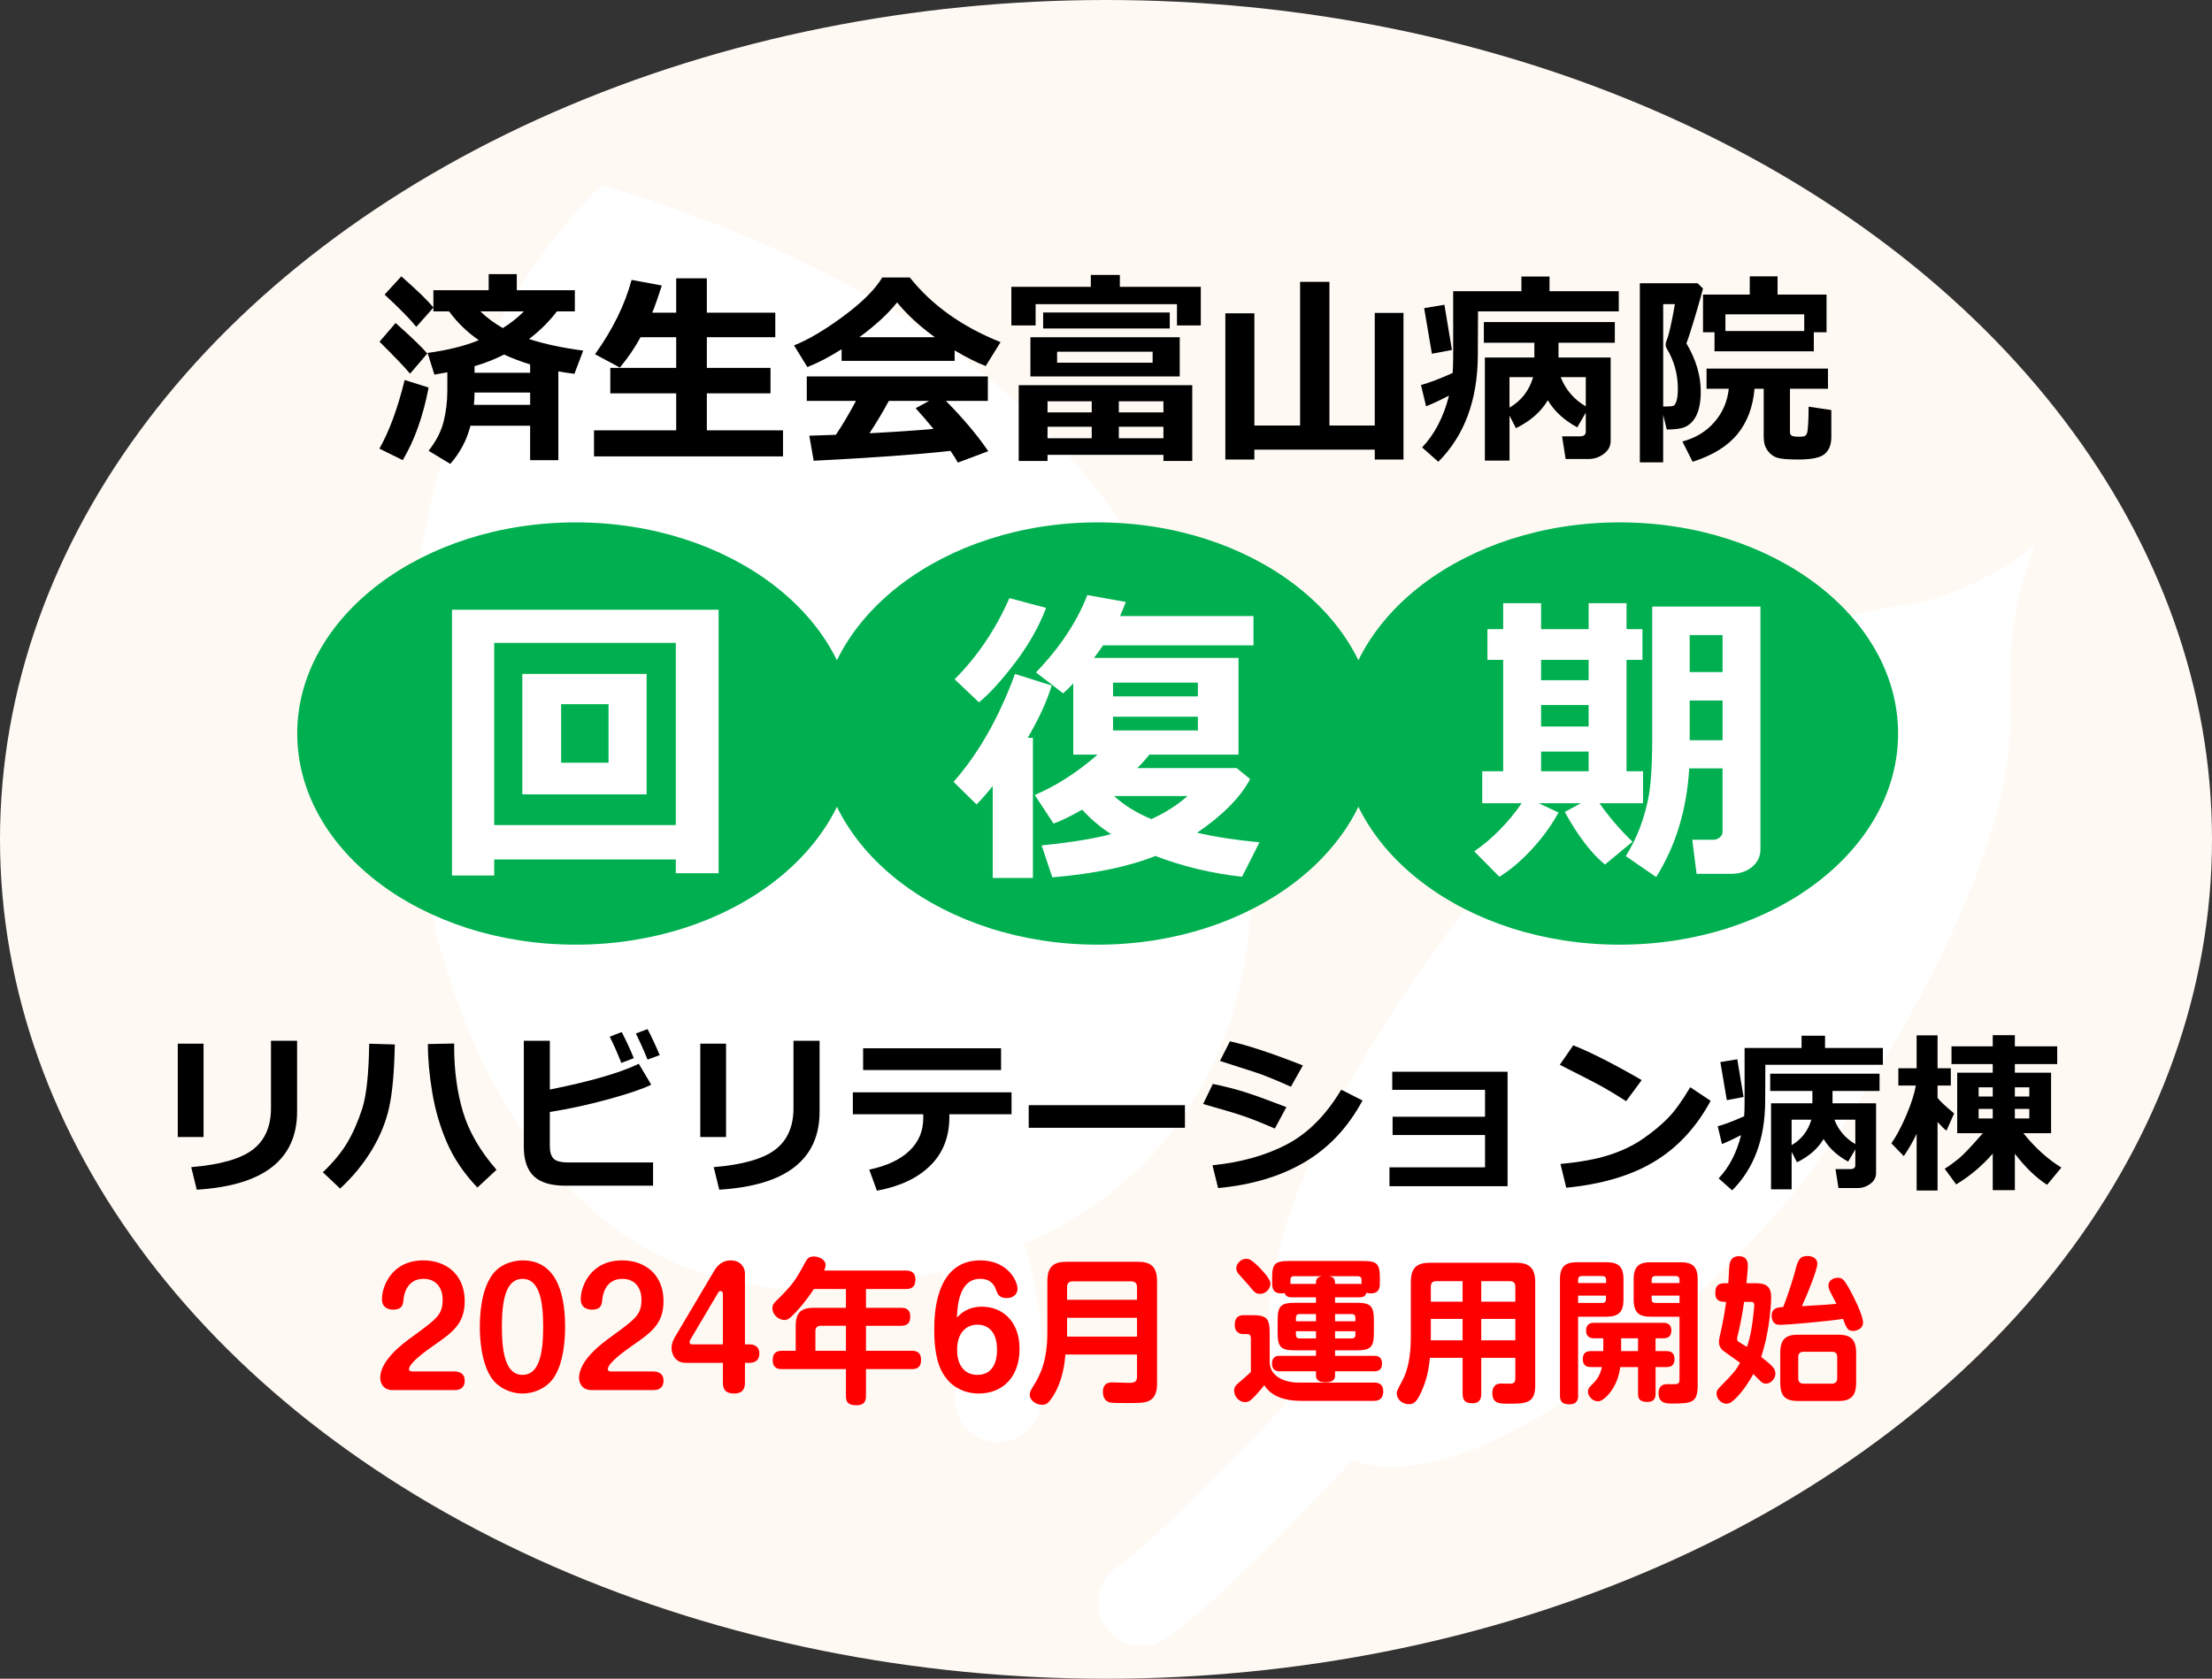
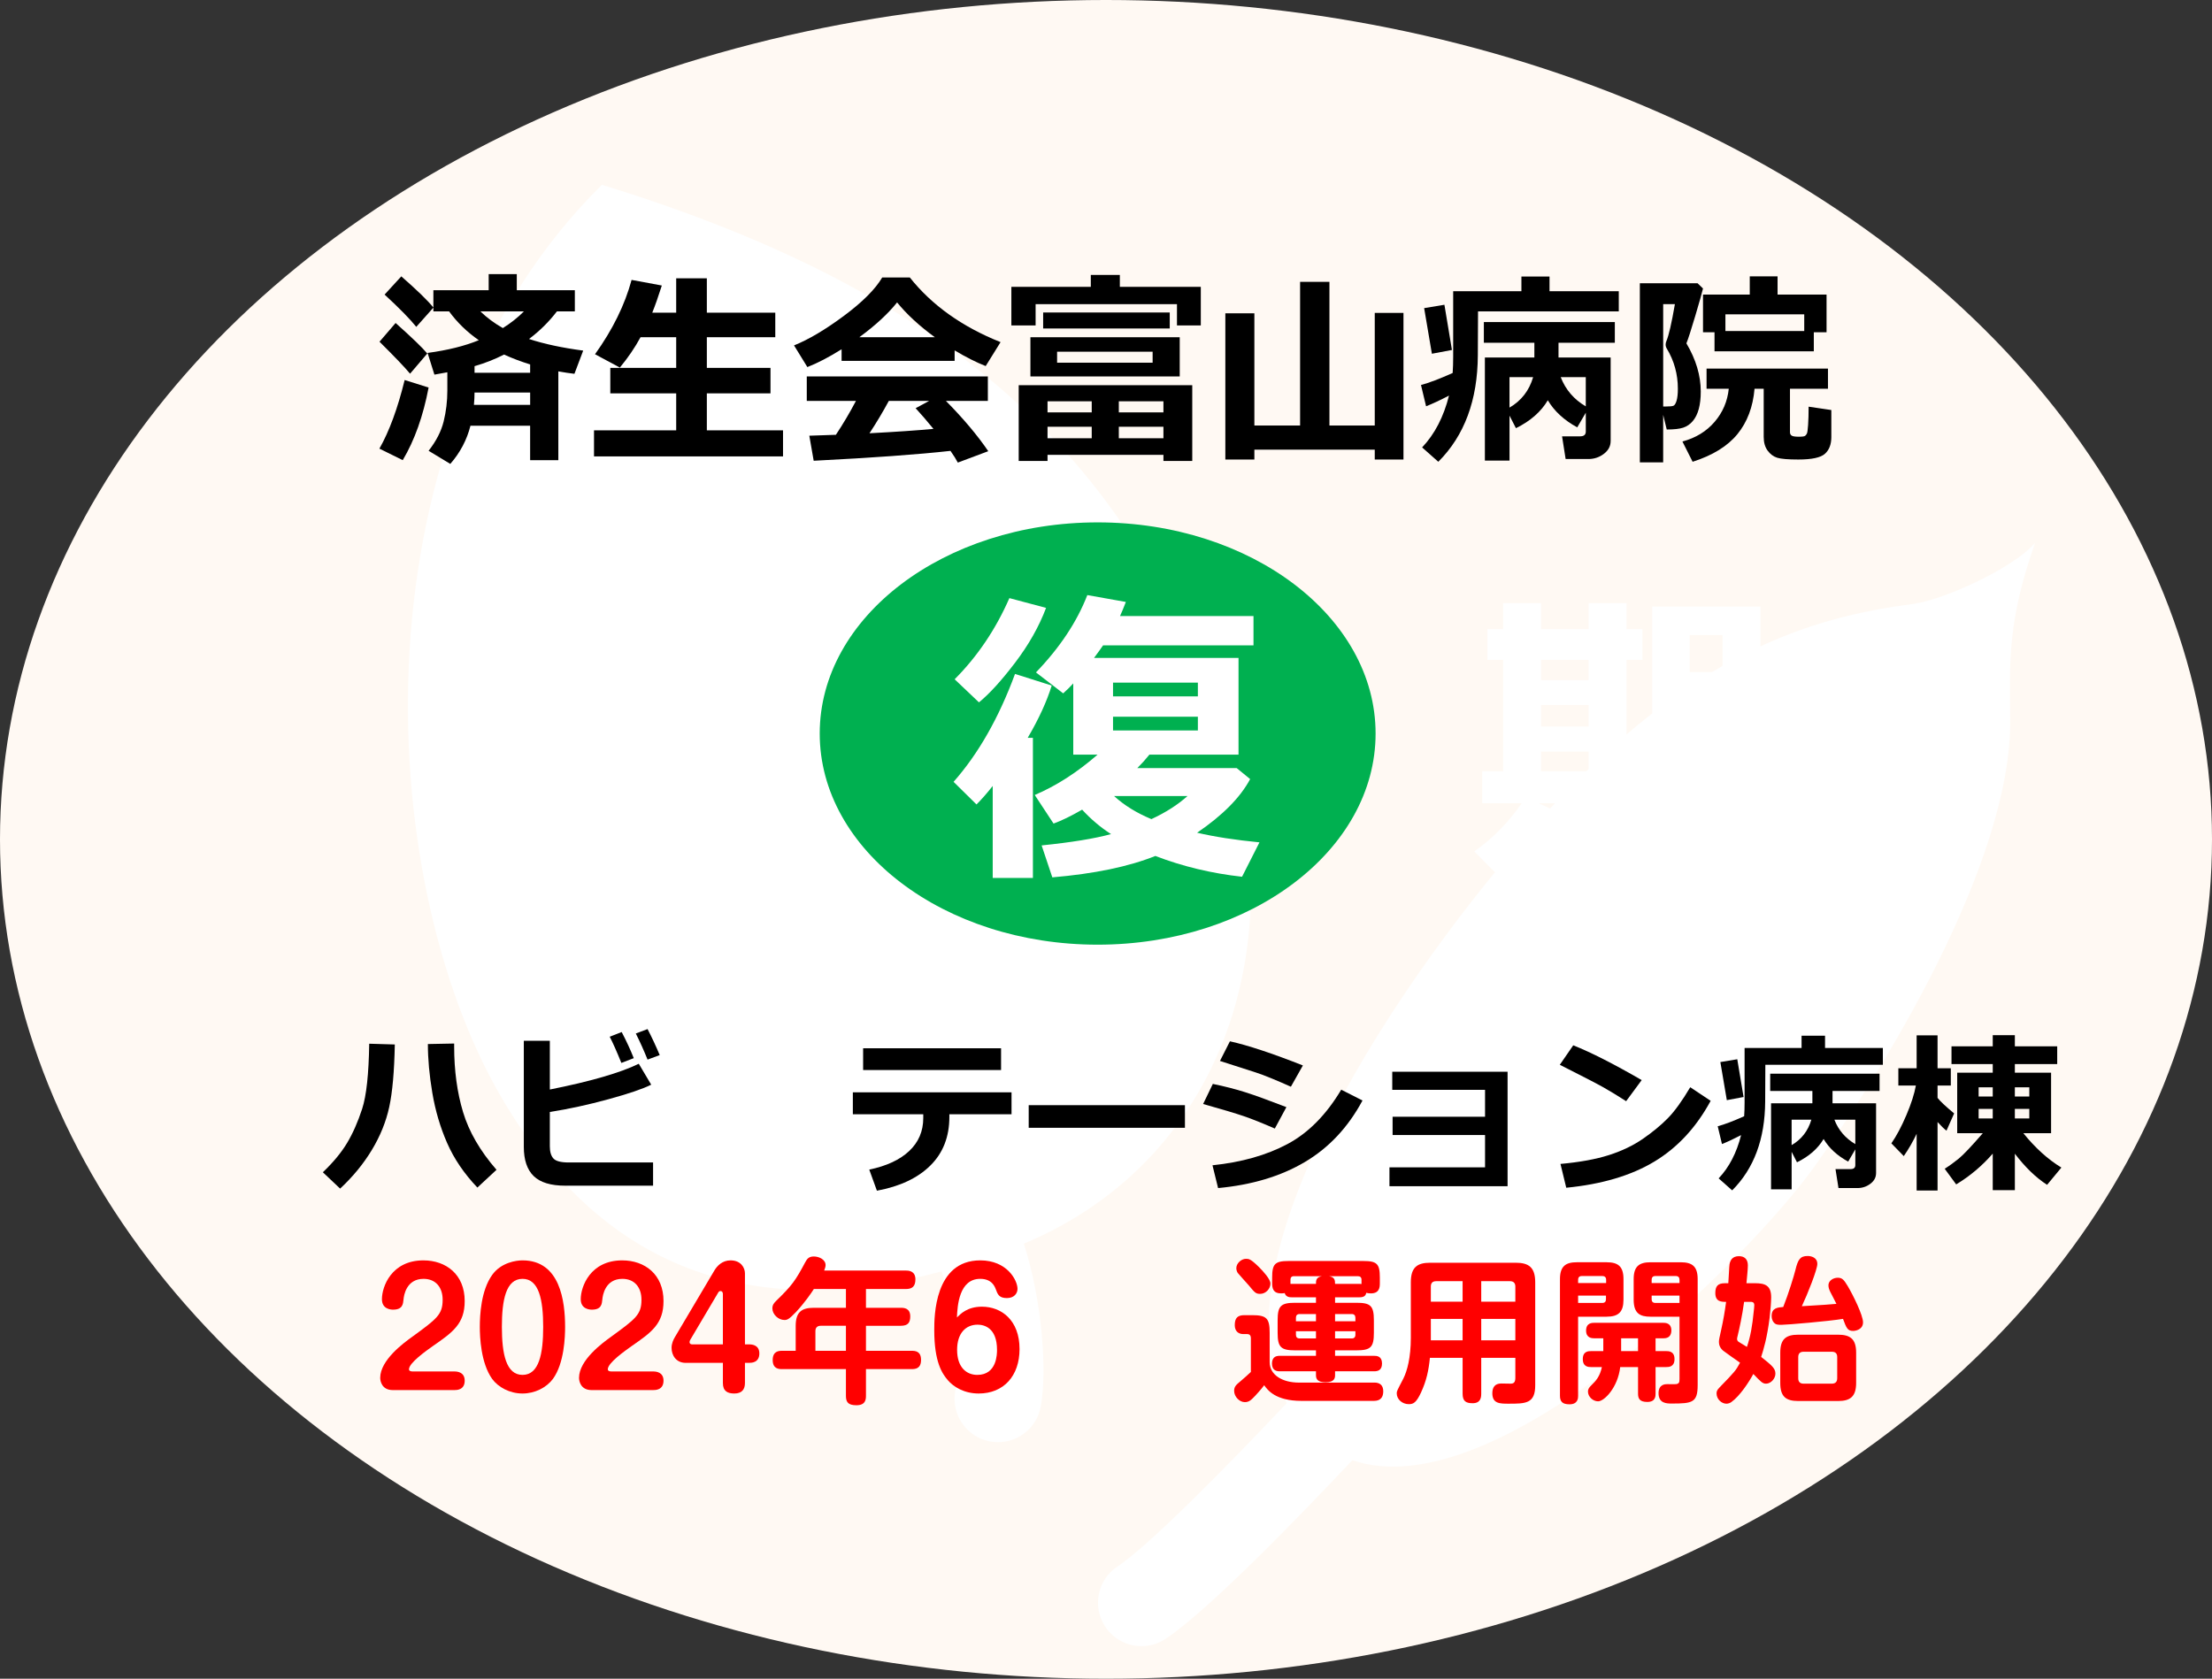
<svg xmlns="http://www.w3.org/2000/svg" id="_レイヤー_1" data-name="レイヤー 1" width="254.52" height="193.2" viewBox="0 0 254.52 193.2">
  <rect x="0" y="0" width="254.52" height="193.2" fill="#333333" stroke="none" />
  <defs>
    <style>
      .cls-1 {
        fill: #fff;
      }

      .cls-2 {
        fill: red;
      }

      .cls-3 {
        fill: #fff9f3;
      }

      .cls-4 {
        fill: #00b050;
      }
    </style>
  </defs>
  <ellipse class="cls-3" cx="127.26" cy="96.6" rx="127.26" ry="96.6" />
  <path class="cls-1" d="M139.603,80.389c-10.569-26.752-28.404-46.238-70.349-59.119-28.734,28.404-26.422,79.596-11.56,105.027,13.044,22.32,31.939,25.048,50.657,20.024,1.315,4.32,2.164,10.542,1.566,13.735-.509,2.714,1.279,5.326,3.993,5.835.312.059.621.087.927.087,2.358,0,4.458-1.677,4.909-4.08.76-4.056.186-12.146-1.94-18.766,23.678-9.924,32.127-36.593,21.796-62.742Z" />
  <path class="cls-1" d="M234.167,62.468c-2.422,2.862-10.433,6.563-14.092,7.046-11.67,1.541-25.541,5.505-42.936,24.881-15.792,17.591-38.113,50.605-29.079,67.084-7.195,7.631-16.011,16.529-19.46,18.789-2.31,1.513-2.956,4.612-1.442,6.922.959,1.465,2.557,2.26,4.187,2.26.939,0,1.891-.265,2.735-.818,4.837-3.169,15.304-13.974,21.524-20.581,16.682,5.733,45.686-23.397,53.02-33.583,7.927-11.009,22.899-35.229,22.679-51.743-.094-7.049-.22-11.45,2.862-20.257Z" />
-   <ellipse class="cls-4" cx="66.24" cy="84.42" rx="32.04" ry="24.3" />
  <ellipse class="cls-4" cx="126.3" cy="84.42" rx="31.98" ry="24.3" />
-   <ellipse class="cls-4" cx="186.36" cy="84.42" rx="32.04" ry="24.3" />
  <g>
    <path d="M49.317,44.601c-.625,3.289-1.617,6.074-2.977,8.355l-2.684-1.324c1.133-1.992,2.102-4.625,2.906-7.898l2.754.867ZM49.164,40.687l-1.98,2.32c-.609-.734-1.781-1.961-3.516-3.68l1.852-2.156c1.898,1.695,3.113,2.867,3.645,3.516ZM54.133,48.996c-.414,1.633-1.188,3.098-2.32,4.395l-2.496-1.512c.875-1.117,1.453-2.246,1.734-3.387s.422-2.316.422-3.527v-2.121l-1.488.27-.785-2.496c2.312-.312,4.277-.801,5.895-1.465-1.336-.922-2.477-2.027-3.422-3.316h-1.805v-.434l-1.969,2.215c-.711-.891-1.926-2.129-3.645-3.715l1.922-2.098c1.844,1.617,3.074,2.812,3.691,3.586v-1.992h6.363v-1.852h3.234v1.852h6.68v2.438h-2.062c-.914,1.195-1.984,2.254-3.211,3.176,1.734.57,3.812,1.016,6.234,1.336l-1.008,2.672c-.594-.07-1.211-.164-1.852-.281v10.219h-3.246v-3.961h-6.867ZM54.602,45.175c0,.438-.023.91-.07,1.418h6.469v-1.418h-6.398ZM54.602,42.14v.762h6.398v-.961c-1.062-.328-2.062-.707-3-1.137-1.07.547-2.203.992-3.398,1.336ZM57.86,37.757c.922-.578,1.73-1.219,2.426-1.922h-5.016c.75.727,1.613,1.367,2.59,1.922Z" />
    <path d="M90.098,52.523h-21.75v-3h9.457v-4.254h-7.582v-2.93h7.582v-3.527h-4.102c-.656,1.203-1.449,2.367-2.379,3.492l-2.859-1.535c2.031-2.836,3.434-5.688,4.207-8.555l3.48.645c-.406,1.273-.773,2.316-1.102,3.129h2.754v-3.961h3.527v3.961h7.875v2.824h-7.875v3.527h7.324v2.93h-7.324v4.254h8.766v3Z" />
    <path d="M109.844,41.531h-13.008v-1.336c-1.445.906-2.758,1.59-3.938,2.051l-1.535-2.496c1.68-.672,3.592-1.805,5.736-3.398s3.615-3.066,4.412-4.418h3.176c2.539,3.195,6.02,5.676,10.441,7.441l-1.711,2.754c-1.109-.438-2.301-1.039-3.574-1.805v1.207ZM109.364,51.89c-3.711.414-8.957.793-15.738,1.137l-.504-2.883,3.059-.105c.828-1.25,1.598-2.551,2.309-3.902h-5.66v-2.812h20.836v2.812h-4.828c1.992,2.016,3.617,3.945,4.875,5.789l-3.504,1.312c-.18-.352-.461-.801-.844-1.348ZM98.875,38.812h8.695c-1.797-1.312-3.246-2.648-4.348-4.008-1.039,1.305-2.488,2.641-4.348,4.008ZM100.047,49.863c3.086-.164,5.539-.332,7.359-.504-.766-.938-1.449-1.73-2.051-2.379l1.559-.844h-4.641c-.688,1.273-1.43,2.516-2.227,3.727Z" />
    <path d="M138.168,37.453h-2.742v-2.449h-16.266v2.449h-2.789v-4.441h9.141v-1.371h3.34v1.371h9.316v4.441ZM133.868,52.347h-13.336v.703h-3.316v-8.719h19.969v8.719h-3.316v-.703ZM135.743,43.324h-17.18v-4.512h17.18v4.512ZM134.594,37.804h-14.566v-1.84h14.566v1.84ZM125.618,46.183h-5.086v1.277h5.086v-1.277ZM120.532,50.437h5.086v-1.324h-5.086v1.324ZM132.625,41.742v-1.266h-10.992v1.266h10.992ZM133.868,47.46v-1.277h-5.133v1.277h5.133ZM128.735,50.437h5.133v-1.324h-5.133v1.324Z" />
    <path d="M144.332,52.886h-3.34v-16.828h3.34v12.914h5.262v-16.535h3.375v16.535h5.215v-12.961h3.305v16.875h-3.305v-1.137h-13.852v1.137Z" />
    <path d="M166.727,45.527c-1.016.531-1.895.941-2.637,1.23l-.586-2.449c.914-.242,2.129-.703,3.645-1.383.039-.555.059-1.18.059-1.875v-7.535h7.852v-1.688h3.234v1.688h7.969v2.32h-16.195l-.023,5.051c-.023,5.164-1.539,9.25-4.547,12.258l-1.863-1.652c1.445-1.523,2.477-3.512,3.094-5.965ZM167.067,40.277l-2.309.434-.891-5.25,2.332-.387.867,5.203ZM185.325,50.765c0,.586-.262,1.076-.785,1.471s-1.117.592-1.781.592h-2.613l-.41-2.613h2.086c.43,0,.645-.184.645-.551v-2.168l-.984,1.688c-1.508-.82-2.637-1.859-3.387-3.117-.789,1.328-2.012,2.398-3.668,3.211l-.738-1.441v5.168h-2.836v-11.859h5.695v-1.699h-5.812v-2.379h15.07v2.379h-6.48v1.699h6v9.621ZM176.407,43.406h-2.719v3.504c1.359-.789,2.266-1.957,2.719-3.504ZM182.465,46.769v-3.363h-2.883c.555,1.438,1.516,2.559,2.883,3.363Z" />
    <path d="M195.954,33.199c-.117.5-.414,1.553-.891,3.158s-.816,2.658-1.02,3.158c1.102,1.859,1.652,3.707,1.652,5.543,0,.773-.076,1.443-.229,2.01s-.383,1.031-.691,1.395-.676.615-1.102.756-1.057.211-1.893.211l-.41-1.688v5.473h-2.684v-20.613h6.645l.621.598ZM191.372,46.781h.352c.391,0,.66-.025.809-.076s.273-.242.375-.574.152-.795.152-1.389c0-1.68-.426-3.223-1.277-4.629-.086-.148-.129-.301-.129-.457,0-.125.027-.254.082-.387.273-.633.602-2.055.984-4.266h-1.348v11.777ZM201.883,44.742c-.18,2.094-.836,3.834-1.969,5.221s-2.852,2.447-5.156,3.182l-1.172-2.332c1.531-.414,2.766-1.168,3.703-2.262s1.48-2.363,1.629-3.809h-2.555v-2.32h13.969v2.32h-4.371v4.992c0,.188.066.322.199.404s.402.123.809.123.65-.033.732-.1.15-.152.205-.258.102-.439.141-1.002.059-1.262.059-2.098l2.613.387v3.117c0,.836-.244,1.475-.732,1.916s-1.51.662-3.064.662c-1.188,0-1.998-.068-2.432-.205s-.801-.41-1.102-.82-.451-.936-.451-1.576v-5.543h-1.055ZM208.704,40.429h-11.426v-2.191h-1.324v-4.336h5.379v-2.098h3.199v2.098h5.637v4.336h-1.465v2.191ZM198.532,38.097h9.07v-1.922h-9.07v1.922Z" />
  </g>
  <g>
-     <path d="M23.421,130.86h-2.965v-10.744h2.965v10.744ZM34.185,127.915c0,5.532-3.849,8.533-11.546,9.002l-.636-2.593c3.34-.281,5.705-.956,7.094-2.026,1.39-1.07,2.084-2.658,2.084-4.765v-7.75h3.004v8.131Z" />
    <path d="M45.428,120.205c-.059,3.099-.272,5.498-.641,7.197-.369,1.7-1.037,3.35-2.006,4.952s-2.184,3.081-3.645,4.438l-1.986-1.879c1.207-1.155,2.14-2.285,2.799-3.391.659-1.105,1.233-2.409,1.722-3.909s.76-3.999.812-7.495l2.945.088ZM57.131,134.628l-2.202,2.045c-1.526-1.604-2.686-3.312-3.479-5.123-.793-1.81-1.36-3.731-1.703-5.763-.343-2.032-.514-3.909-.514-5.631l3.024-.059v.343c0,2.766.341,5.281,1.022,7.544s1.965,4.478,3.851,6.644Z" />
    <path d="M75.145,136.457h-10.098c-1.67,0-2.883-.369-3.64-1.105-.757-.737-1.135-1.859-1.135-3.366v-12.202h2.994v5.607c4.677-.933,8.089-1.921,10.235-2.965l1.429,2.407c-.939.476-2.583,1.036-4.932,1.678-2.348.643-4.592,1.13-6.732,1.463v3.953c0,.633.139,1.101.416,1.404.277.303.866.455,1.766.455h9.697v2.671ZM72.924,121.78l-1.428.548c-.535-1.324-.982-2.329-1.341-3.014l1.38-.538c.548,1.05,1.011,2.052,1.389,3.004ZM75.909,121.428l-1.399.519c-.431-1.07-.881-2.071-1.351-3.004l1.351-.509c.482.926.949,1.924,1.399,2.994Z" />
-     <path d="M83.541,130.86h-2.965v-10.744h2.965v10.744ZM94.305,127.915c0,5.532-3.849,8.533-11.546,9.002l-.636-2.593c3.34-.281,5.705-.956,7.094-2.026,1.39-1.07,2.084-2.658,2.084-4.765v-7.75h3.004v8.131Z" />
    <path d="M116.39,128.238h-7.153v.303c0,2.29-.729,4.155-2.187,5.597s-3.508,2.407-6.15,2.896l-.881-2.427c1.996-.417,3.531-1.133,4.604-2.148,1.073-1.014,1.61-2.275,1.61-3.782v-.44h-8.102v-2.525h18.259v2.525ZM115.186,123.15h-15.872v-2.505h15.872v2.505Z" />
    <path d="M136.342,129.794h-17.976v-2.603h17.976v2.603Z" />
    <path d="M148.016,127.416l-1.331,2.466c-1.448-.632-2.641-1.109-3.576-1.428-.937-.32-2.494-.786-4.673-1.399l1.116-2.31c1.363.281,2.604.599,3.723.954,1.119.356,2.699.928,4.741,1.717ZM156.774,126.653c-1.657,3.086-3.87,5.447-6.64,7.084-2.769,1.638-6.095,2.636-9.976,2.994l-.646-2.622c3.341-.346,6.212-1.158,8.616-2.437,2.404-1.279,4.47-3.366,6.199-6.263l2.446,1.243ZM149.914,122.621l-1.38,2.446c-.711-.32-1.445-.636-2.202-.949s-1.373-.544-1.849-.695l-4.11-1.321,1.146-2.261c2.08.463,4.879,1.39,8.396,2.779Z" />
    <path d="M173.467,136.517h-13.592v-2.172h10.999v-3.719h-10.637v-2.104h10.637v-3.092h-10.676v-2.084h13.269v13.171Z" />
    <path d="M188.898,124.305l-1.79,2.427c-.966-.62-1.822-1.142-2.568-1.566-.747-.424-2.436-1.298-5.064-2.623l1.546-2.241c2.049.815,4.674,2.15,7.877,4.002ZM196.834,126.692c-1.657,3.06-3.82,5.392-6.488,6.997s-6.044,2.606-10.127,3.004l-.666-2.74c2.231-.202,4.091-.542,5.578-1.018s2.79-1.101,3.909-1.874c1.118-.773,2.071-1.559,2.857-2.358.785-.799,1.648-1.992,2.588-3.577l2.349,1.565Z" />
    <path d="M200.337,130.636c-.849.443-1.582.786-2.202,1.027l-.489-2.045c.764-.202,1.778-.587,3.044-1.154.032-.463.049-.985.049-1.566v-6.292h6.556v-1.409h2.701v1.409h6.653v1.937h-13.522l-.02,4.218c-.02,4.312-1.286,7.724-3.797,10.235l-1.556-1.38c1.206-1.272,2.067-2.932,2.583-4.98ZM200.621,126.252l-1.927.362-.744-4.384,1.947-.323.724,4.345ZM215.867,135.009c0,.489-.219.899-.656,1.228-.437.33-.933.494-1.487.494h-2.182l-.343-2.182h1.742c.358,0,.538-.153.538-.46v-1.811l-.822,1.409c-1.259-.685-2.201-1.552-2.828-2.603-.658,1.109-1.68,2.003-3.062,2.681l-.616-1.204v4.315h-2.368v-9.902h4.756v-1.419h-4.854v-1.986h12.583v1.986h-5.411v1.419h5.011v8.033ZM208.419,128.864h-2.27v2.926c1.135-.659,1.892-1.634,2.27-2.926ZM213.479,131.673v-2.809h-2.407c.463,1.201,1.266,2.137,2.407,2.809Z" />
    <path d="M220.534,130.489c-.417.881-.91,1.735-1.478,2.563l-1.429-1.468c.594-.854,1.17-1.939,1.728-3.253s.921-2.448,1.091-3.4h-2.016v-1.986h2.104v-3.787h2.407v3.787h1.526v1.986h-1.526v1.419c.274.365.91.962,1.908,1.791l-.881,1.986c-.293-.228-.636-.561-1.027-.998v7.887h-2.407v-6.527ZM229.291,132.768c-1.227,1.409-2.629,2.59-4.207,3.542l-1.321-1.801c.548-.346,1.088-.735,1.619-1.169.531-.434,1.453-1.408,2.765-2.921h-2.945v-6.967h4.09v-.988h-4.746v-2.045h4.746v-1.282h2.544v1.282h4.873v2.045h-4.873v.988h4.169v6.967h-3.19c1.363,1.689,2.821,3.007,4.374,3.953l-1.644,1.986c-1.278-.822-2.515-2.016-3.709-3.582v4.198h-2.544v-4.208ZM227.667,126.193h1.624v-1.057h-1.624v1.057ZM229.291,127.621h-1.624v1.096h1.624v-1.096ZM231.835,126.193h1.664v-1.057h-1.664v1.057ZM233.499,127.621h-1.664v1.096h1.664v-1.096Z" />
  </g>
  <g>
    <path class="cls-2" d="M45.188,159.98c-1.26,0-1.44-1.044-1.44-1.404,0-2.053,2.719-4.033,3.619-4.682,2.917-2.125,3.565-2.593,3.565-4.321,0-1.386-.774-2.395-2.196-2.395-1.98,0-2.269,1.909-2.305,2.376-.054.504-.09,1.17-1.207,1.17-.306,0-1.278-.09-1.278-1.206,0-1.44,1.098-4.465,4.771-4.465,2.611,0,4.753,1.62,4.753,4.681,0,2.629-1.387,3.601-3.673,5.186-.756.54-2.737,1.927-2.737,2.665,0,.216.252.252.432.252h4.808c.342,0,1.17.09,1.17,1.062,0,1.08-.937,1.08-1.17,1.08h-7.112Z" />
    <path class="cls-2" d="M65.023,152.705c0,1.117-.09,4.195-1.405,5.996-.756,1.008-2.088,1.674-3.493,1.674-1.495,0-2.809-.738-3.493-1.674-1.314-1.836-1.422-4.844-1.422-5.996,0-1.314.126-4.177,1.422-5.978,1.026-1.44,2.773-1.674,3.493-1.674,4.339,0,4.897,4.735,4.897,7.652ZM57.748,152.705c0,3.115.486,5.528,2.377,5.528,1.908,0,2.376-2.449,2.376-5.528,0-3.115-.486-5.527-2.376-5.527-1.909,0-2.377,2.431-2.377,5.527Z" />
    <path class="cls-2" d="M68.065,159.98c-1.26,0-1.44-1.044-1.44-1.404,0-2.053,2.719-4.033,3.619-4.682,2.917-2.125,3.565-2.593,3.565-4.321,0-1.386-.774-2.395-2.197-2.395-1.981,0-2.269,1.909-2.305,2.376-.054.504-.09,1.17-1.207,1.17-.306,0-1.278-.09-1.278-1.206,0-1.44,1.098-4.465,4.771-4.465,2.611,0,4.753,1.62,4.753,4.681,0,2.629-1.386,3.601-3.673,5.186-.756.54-2.737,1.927-2.737,2.665,0,.216.252.252.432.252h4.808c.342,0,1.17.09,1.17,1.062,0,1.08-.937,1.08-1.17,1.08h-7.112Z" />
    <path class="cls-2" d="M78.893,156.847c-1.062,0-1.62-.828-1.62-1.729,0-.504.216-.955.378-1.225l4.556-7.688c.324-.541.918-1.152,1.854-1.152,1.206,0,1.656.864,1.656,1.494v8.174h.486c.342,0,1.17.072,1.17,1.044,0,1.081-.937,1.081-1.17,1.081h-.486v2.323c0,.72-.342,1.206-1.224,1.206-.774,0-1.314-.27-1.314-1.206v-2.323h-4.286ZM83.178,154.722v-5.815c0-.072-.036-.324-.27-.324-.126,0-.216.072-.271.18l-3.205,5.419c-.054.09-.09.18-.09.27,0,.216.18.27.306.27h3.529Z" />
    <path class="cls-2" d="M104.231,146.224c.252,0,1.099,0,1.099,1.008,0,.811-.36,1.117-1.099,1.117h-4.591v2.161h4.015c.36,0,1.081.036,1.081.99,0,.72-.27,1.08-1.081,1.08h-4.015v2.881h5.258c.378,0,1.08.018,1.08,1.044,0,1.008-.648,1.062-1.08,1.062h-5.258v3.061c0,.414-.036,1.098-1.098,1.098-.99,0-1.207-.396-1.207-1.098v-3.061h-7.346c-.324,0-1.08,0-1.08-1.044,0-1.026.702-1.062,1.08-1.062h1.566v-2.863c0-1.621.703-2.088,2.089-2.088h3.691v-2.161h-3.691c-.27.432-1.062,1.584-2.035,2.628-.828.864-1.026.937-1.35.937-.703,0-1.387-.648-1.387-1.333,0-.414.198-.63.432-.864,1.854-1.8,2.233-2.358,3.349-4.447.216-.396.414-.666.99-.666.612,0,1.351.36,1.351.99,0,.198-.072.396-.162.63h9.398ZM97.335,155.46v-2.881h-2.899c-.378,0-.612.198-.612.612v2.269h3.511Z" />
    <path class="cls-2" d="M112.991,150.383c2.214,0,4.321,1.53,4.321,4.879,0,3.079-1.819,5.113-4.7,5.113-1.656,0-2.899-.756-3.565-1.548-.648-.756-1.548-2.089-1.548-5.744,0-1.531,0-8.03,5.293-8.03,3.079,0,4.285,2.287,4.285,3.277,0,.522-.378,1.062-1.224,1.062-.9,0-1.062-.433-1.278-1.026-.108-.271-.432-1.188-1.783-1.188-2.431,0-2.629,3.079-2.683,4.447.396-.396,1.188-1.242,2.881-1.242ZM110.128,155.352c0,2.017,1.081,2.881,2.323,2.881,2.269,0,2.269-2.431,2.269-2.881,0-2.557-1.495-2.899-2.233-2.899-1.368,0-2.359.99-2.359,2.899Z" />
-     <path class="cls-2" d="M122.583,155.892c-.072.9-.271,2.971-1.405,4.771-.558.882-.81,1.008-1.296,1.008-.756,0-1.404-.594-1.404-1.134,0-.324.144-.576.414-1.008.846-1.333,1.621-3.007,1.621-6.176v-5.888c0-1.765.774-2.251,2.232-2.251h8.157c1.422,0,2.232.468,2.232,2.251v11.757c0,.432,0,1.639-1.008,2.035-.54.216-1.062.216-2.628.216-.63,0-1.603,0-1.873-.09-.63-.216-.72-.846-.72-1.17,0-1.116.774-1.116,1.098-1.116.306,0,1.621.054,1.891.054.486,0,.936-.036.936-.685v-2.575h-8.246ZM130.829,149.591v-1.458c0-.432-.216-.666-.666-.666h-6.716c-.468,0-.667.234-.667.666v1.458h8.048ZM122.781,151.662v2.161h8.048v-2.161h-8.048Z" />
    <path class="cls-2" d="M158.136,159.116c.594,0,1.026.27,1.026,1.008,0,.648-.288,1.098-1.062,1.098h-8.354c-2.989,0-3.889-1.242-4.285-1.8-.396.54-.936,1.098-1.026,1.207-.468.486-.702.738-1.206.738-.612,0-1.225-.63-1.225-1.296,0-.486.216-.684.738-1.116.396-.342.918-.792,1.188-1.062v-3.835c0-.144,0-.522-.414-.522h-.45c-.576,0-.99-.342-.99-1.026,0-.81.306-1.152,1.116-1.152h.882c1.656,0,2.017.36,2.017,2.017v3.385c0,1.513,1.512,2.359,3.367,2.359h8.679ZM144.866,145.828c.486.486,1.314,1.387,1.314,1.891,0,.594-.522,1.188-1.188,1.188-.504,0-.63-.162-1.314-.99-.198-.234-1.099-1.207-1.261-1.422-.09-.144-.162-.342-.162-.541,0-.594.612-1.08,1.099-1.08.342,0,.54,0,1.512.954ZM153.617,149.303v.63h2.449c1.62,0,2.017.324,2.017,2.017v1.44c0,1.656-.36,2.017-2.017,2.017h-2.449v.63h4.483c.324,0,.918.036.918.882,0,.792-.486.9-.918.9h-4.483v.45c0,.324-.072.81-1.081.81-.846,0-1.116-.288-1.116-.81v-.45h-4.177c-.324,0-.882-.072-.882-.882,0-.648.324-.9.882-.9h4.177v-.63h-2.395c-1.639,0-2.017-.36-2.017-2.017v-1.44c0-1.657.378-2.017,2.017-2.017h2.395v-.63h-2.791c-.234,0-.666-.018-.81-.486-.09.018-.198.036-.396.036-.937,0-1.044-.594-1.044-1.152v-.684c0-1.548.324-1.891,1.873-1.891h8.643c1.548,0,1.873.342,1.873,1.891v.684c0,.468-.054,1.152-1.044,1.152-.288,0-.396-.036-.504-.072-.09.324-.234.522-.811.522h-2.791ZM152.122,146.872h-3.223c-.306,0-.414.162-.414.414v.468h2.935c0-.36,0-.774.702-.882ZM151.42,152.058v-.828h-1.873c-.306,0-.432.162-.432.432v.396h2.305ZM151.42,153.21h-2.305v.396c0,.252.108.432.432.432h1.873v-.828ZM156.407,147.754c.108,0,.126,0,.252.018v-.486c0-.27-.144-.414-.432-.414h-3.313c.648.108.703.432.703.882h2.791ZM153.617,152.058h2.34v-.396c0-.27-.144-.432-.414-.432h-1.926v.828ZM153.617,153.21v.828h1.926c.27,0,.414-.144.414-.432v-.396h-2.34Z" />
    <path class="cls-2" d="M170.435,156.271v4.123c0,.45-.072,1.099-.99,1.099-.774,0-1.152-.234-1.152-1.099v-4.123h-3.763c-.144,1.422-.378,2.593-1.026,3.997-.54,1.152-.864,1.333-1.404,1.333-.756,0-1.386-.558-1.386-1.243,0-.252.018-.27.756-1.692.45-.9.864-2.431.864-4.699v-6.392c0-1.729.738-2.25,2.232-2.25h9.831c1.477,0,2.25.504,2.25,2.25v11.866c0,2.106-1.116,2.106-3.061,2.106-1.008,0-1.873,0-1.873-1.206,0-.648.27-1.117,1.026-1.117.162,0,.918.018,1.081.018.396,0,.54-.198.54-.684v-2.287h-3.925ZM168.292,149.807v-2.359h-3.043c-.432,0-.612.234-.612.612v1.747h3.655ZM168.292,151.788h-3.655v2.467h3.655v-2.467ZM170.435,149.807h3.925v-1.747c0-.378-.198-.612-.612-.612h-3.313v2.359ZM174.36,151.788h-3.925v2.467h3.925v-2.467Z" />
    <path class="cls-2" d="M181.582,160.628c0,.252,0,.99-.99.99-.828,0-1.098-.324-1.098-.99v-13.414c0-1.513.684-1.945,1.944-1.945h3.421c1.333,0,1.945.486,1.945,1.945v2.358c0,1.422-.576,1.963-1.945,1.963h-3.277v9.093ZM184.806,147.664v-.378c0-.288-.162-.432-.432-.432h-2.359c-.36,0-.432.234-.432.432v.378h3.223ZM184.788,149.105h-3.205v.846h2.791c.306,0,.414-.18.414-.432v-.414ZM191.72,155.496c.27,0,.954,0,.954.918,0,.9-.648.918-.954.918h-1.225v3.061c0,.27,0,.954-.954.954-.918,0-1.062-.432-1.062-.954v-3.061h-2.053c-.27,2.377-1.854,3.943-2.539,3.943-.612,0-1.17-.54-1.17-1.116,0-.342.18-.522.414-.756.504-.486.955-.99,1.188-2.071h-1.242c-.271,0-.955,0-.955-.918,0-.918.667-.918.955-.918h1.404v-1.477h-1.081c-.234,0-.9-.036-.9-.882,0-.9.702-.9.954-.9h7.904c.234,0,.954,0,.954.882,0,.558-.288.9-.864.9h-.954v1.477h1.225ZM188.478,155.496v-1.477h-1.944v1.477h1.944ZM189.919,151.536c-1.242,0-1.944-.396-1.944-1.963v-2.358c0-1.477.63-1.945,1.944-1.945h3.457c1.333,0,1.963.468,1.963,1.945v12.189c0,2.017-.612,2.125-2.971,2.125-.576,0-1.53,0-1.53-1.188,0-1.044.774-1.044,1.026-1.044.162,0,.846.018.99,0,.324-.054.396-.18.396-.576v-7.184h-3.331ZM190.045,147.664h3.205v-.378c0-.27-.144-.432-.432-.432h-2.341c-.36,0-.432.234-.432.432v.378ZM190.045,149.105v.414c0,.288.144.432.432.432h2.773v-.846h-3.205Z" />
    <path class="cls-2" d="M201.961,147.682c1.188,0,1.836.306,1.836,1.621,0,.486-.072,1.44-.18,2.359-.288,2.305-.702,3.673-.972,4.501,1.243.991,1.639,1.314,1.639,1.927,0,.576-.522,1.152-1.081,1.152-.396,0-.594-.216-1.458-1.116-.486.9-1.53,2.521-2.539,3.241-.126.09-.342.18-.558.18-.558,0-1.134-.522-1.134-1.17,0-.18,0-.36.342-.702,1.765-1.818,1.873-1.944,2.359-2.845-.306-.216-1.854-1.296-1.945-1.386-.378-.324-.486-.685-.486-1.009,0-.252.072-.54.234-1.26.288-1.296.45-2.287.594-3.349-.522,0-1.242,0-1.242-1.008,0-.774.27-1.135,1.098-1.135h.396c.108-1.944.126-2.161.18-2.358.072-.216.234-.756,1.044-.756.666,0,1.026.378,1.026,1.062,0,.468-.108,1.404-.162,2.052h1.008ZM200.683,149.825c-.216,1.603-.558,3.151-.756,3.961-.036.126-.054.234-.054.306,0,.144.054.234.162.324.018.018.648.396.973.594.414-1.242.612-2.34.792-4.177.018-.126.054-.468.054-.63,0-.378-.288-.378-.432-.378h-.738ZM206.588,146.152c.288-1.188.54-1.603,1.404-1.603.378,0,1.116.144,1.116.918,0,.63-1.116,3.457-1.782,4.861,2.683-.162,2.989-.18,3.979-.27-.09-.198-.594-1.152-.702-1.369-.126-.27-.216-.486-.216-.774,0-.504.522-.864,1.081-.864.54,0,.72.288,1.134.954.63,1.062,1.765,3.367,1.765,4.177,0,.846-.882.99-1.134.99-.648,0-.774-.324-1.17-1.386-1.621.27-6.464.684-7.076.684-.396,0-.667,0-.9-.288-.216-.27-.234-.576-.234-.738,0-.918.684-.972,1.332-1.026.612-1.548,1.225-3.547,1.405-4.267ZM213.574,159.152c0,1.584-.684,2.088-2.088,2.088h-4.556c-1.422,0-2.088-.486-2.088-2.088v-3.475c0-1.603.684-2.071,2.088-2.071h4.556c1.386,0,2.088.468,2.088,2.071v3.475ZM211.395,156.181c0-.414-.198-.612-.63-.612h-3.241c-.396,0-.612.198-.612.612v2.431c0,.414.198.63.612.63h3.241c.45,0,.63-.234.63-.63v-2.431Z" />
  </g>
  <path class="cls-1" d="M77.76,98.914h-20.897v1.847h-4.854v-30.588h30.676v30.325h-4.925v-1.583ZM56.863,94.956h20.897v-20.967h-20.897v20.967ZM74.4,91.421h-14.3v-13.861h14.3v13.861ZM70.02,87.78v-6.737h-5.453v6.737h5.453Z" />
  <path class="cls-1" d="M118.851,101.043h-4.626v-10.589c-.645.821-1.267,1.53-1.865,2.128l-2.639-2.603c2.85-3.225,5.207-7.364,7.071-12.418l4.222,1.337c-.563,1.829-1.484,3.834-2.762,6.016h.598v16.13ZM120.364,69.961c-.809,2.146-2,4.251-3.571,6.315s-2.955,3.583-4.151,4.556l-2.796-2.656c2.626-2.639,4.726-5.752,6.297-9.34l4.222,1.125ZM132.254,86.848c-.41.516-.873,1.032-1.389,1.548h11.432l1.549,1.266c-1.125,2.111-3.16,4.169-6.104,6.174,2.018.469,4.408.838,7.176,1.108l-2.004,3.958c-3.508-.387-6.832-1.185-9.975-2.393-3.072,1.231-7.024,2.052-11.855,2.463l-1.231-3.676c3.436-.352,6.098-.786,7.987-1.302-1.221-.786-2.329-1.724-3.325-2.814-1.278.739-2.375,1.272-3.29,1.601l-2.164-3.289c2.463-1.044,4.873-2.592,7.229-4.644h-2.797v-8.197c-.375.411-.762.792-1.161,1.144l-3.131-2.41c2.744-2.849,4.714-5.816,5.91-8.9l4.433.792c-.234.61-.457,1.149-.668,1.619h15.355v3.377h-17.309c-.223.329-.568.809-1.037,1.442h16.623v11.134h-10.256ZM128.069,80.146h9.762v-1.583h-9.762v1.583ZM137.831,82.485h-9.762v1.583h9.762v-1.583ZM132.483,94.271c1.666-.774,3.049-1.66,4.152-2.656h-8.443c1.148,1.055,2.578,1.941,4.291,2.656Z" />
  <path class="cls-1" d="M179.329,93.514c-.81,1.478-1.842,2.894-3.096,4.248-1.255,1.354-2.492,2.401-3.712,3.14l-2.885-2.92c2.1-1.466,3.917-3.313,5.453-5.541h-4.538v-3.676h2.409v-12.823h-1.812v-3.536h1.812v-2.99h4.362v2.99h5.471v-2.99h4.362v2.99h1.829v3.536h-1.829v12.823h1.899v3.676h-5.013c1.079,1.548,2.346,3.025,3.8,4.433l-3.167,2.621c-1.56-1.267-3.102-3.283-4.626-6.051l1.848-1.002h-4.838l2.27,1.073ZM177.323,75.942v2.339h5.471v-2.339h-5.471ZM177.323,81.131v2.48h5.471v-2.48h-5.471ZM177.323,88.765h5.471v-2.269h-5.471v2.269ZM202.565,97.736c0,.809-.317,1.483-.95,2.023-.633.539-1.454.809-2.463.809h-3.939l-.493-3.922h2.445c.246,0,.48-.088.703-.264.223-.176.335-.387.335-.633v-7.317h-3.835c-.281,4.737-1.548,8.906-3.8,12.506l-3.5-2.41c.81-1.301,1.451-2.673,1.926-4.116.476-1.442.78-2.867.915-4.274s.202-3.16.202-5.259v-15.075h12.454v27.933ZM198.203,77.349v-4.256h-3.782v4.256h3.782ZM198.203,85.194v-4.573h-3.782v4.573h3.782Z" />
</svg>